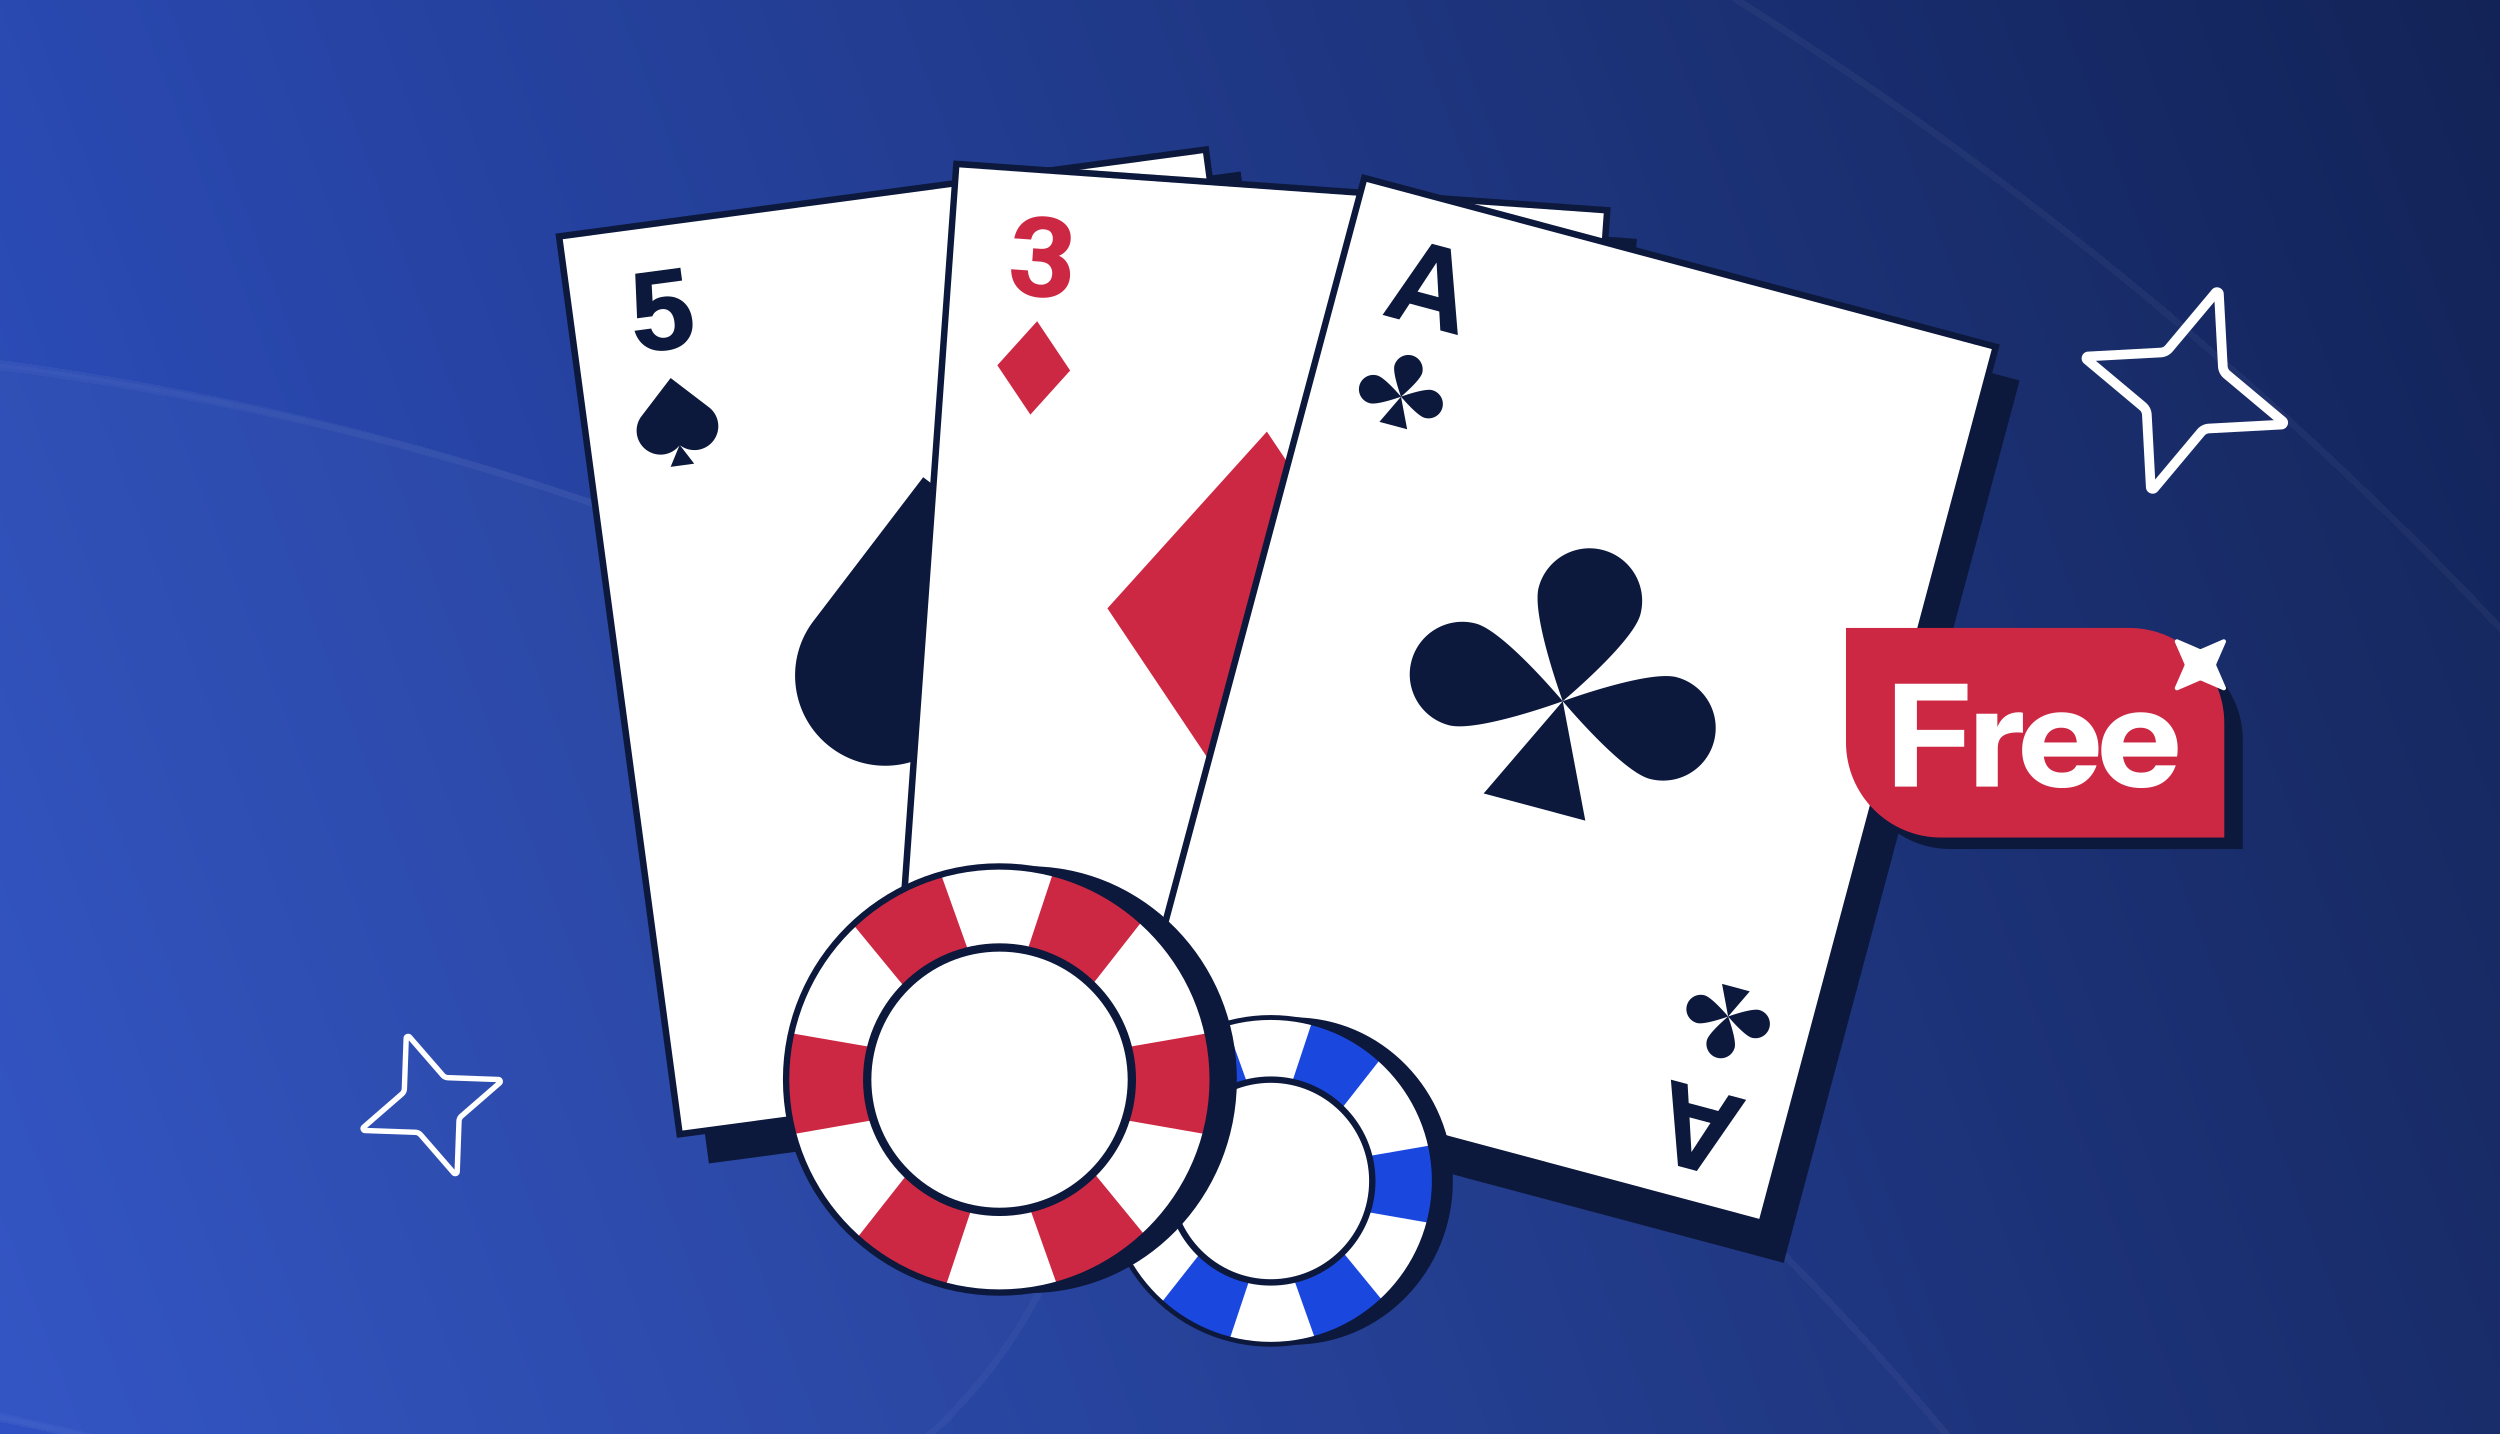
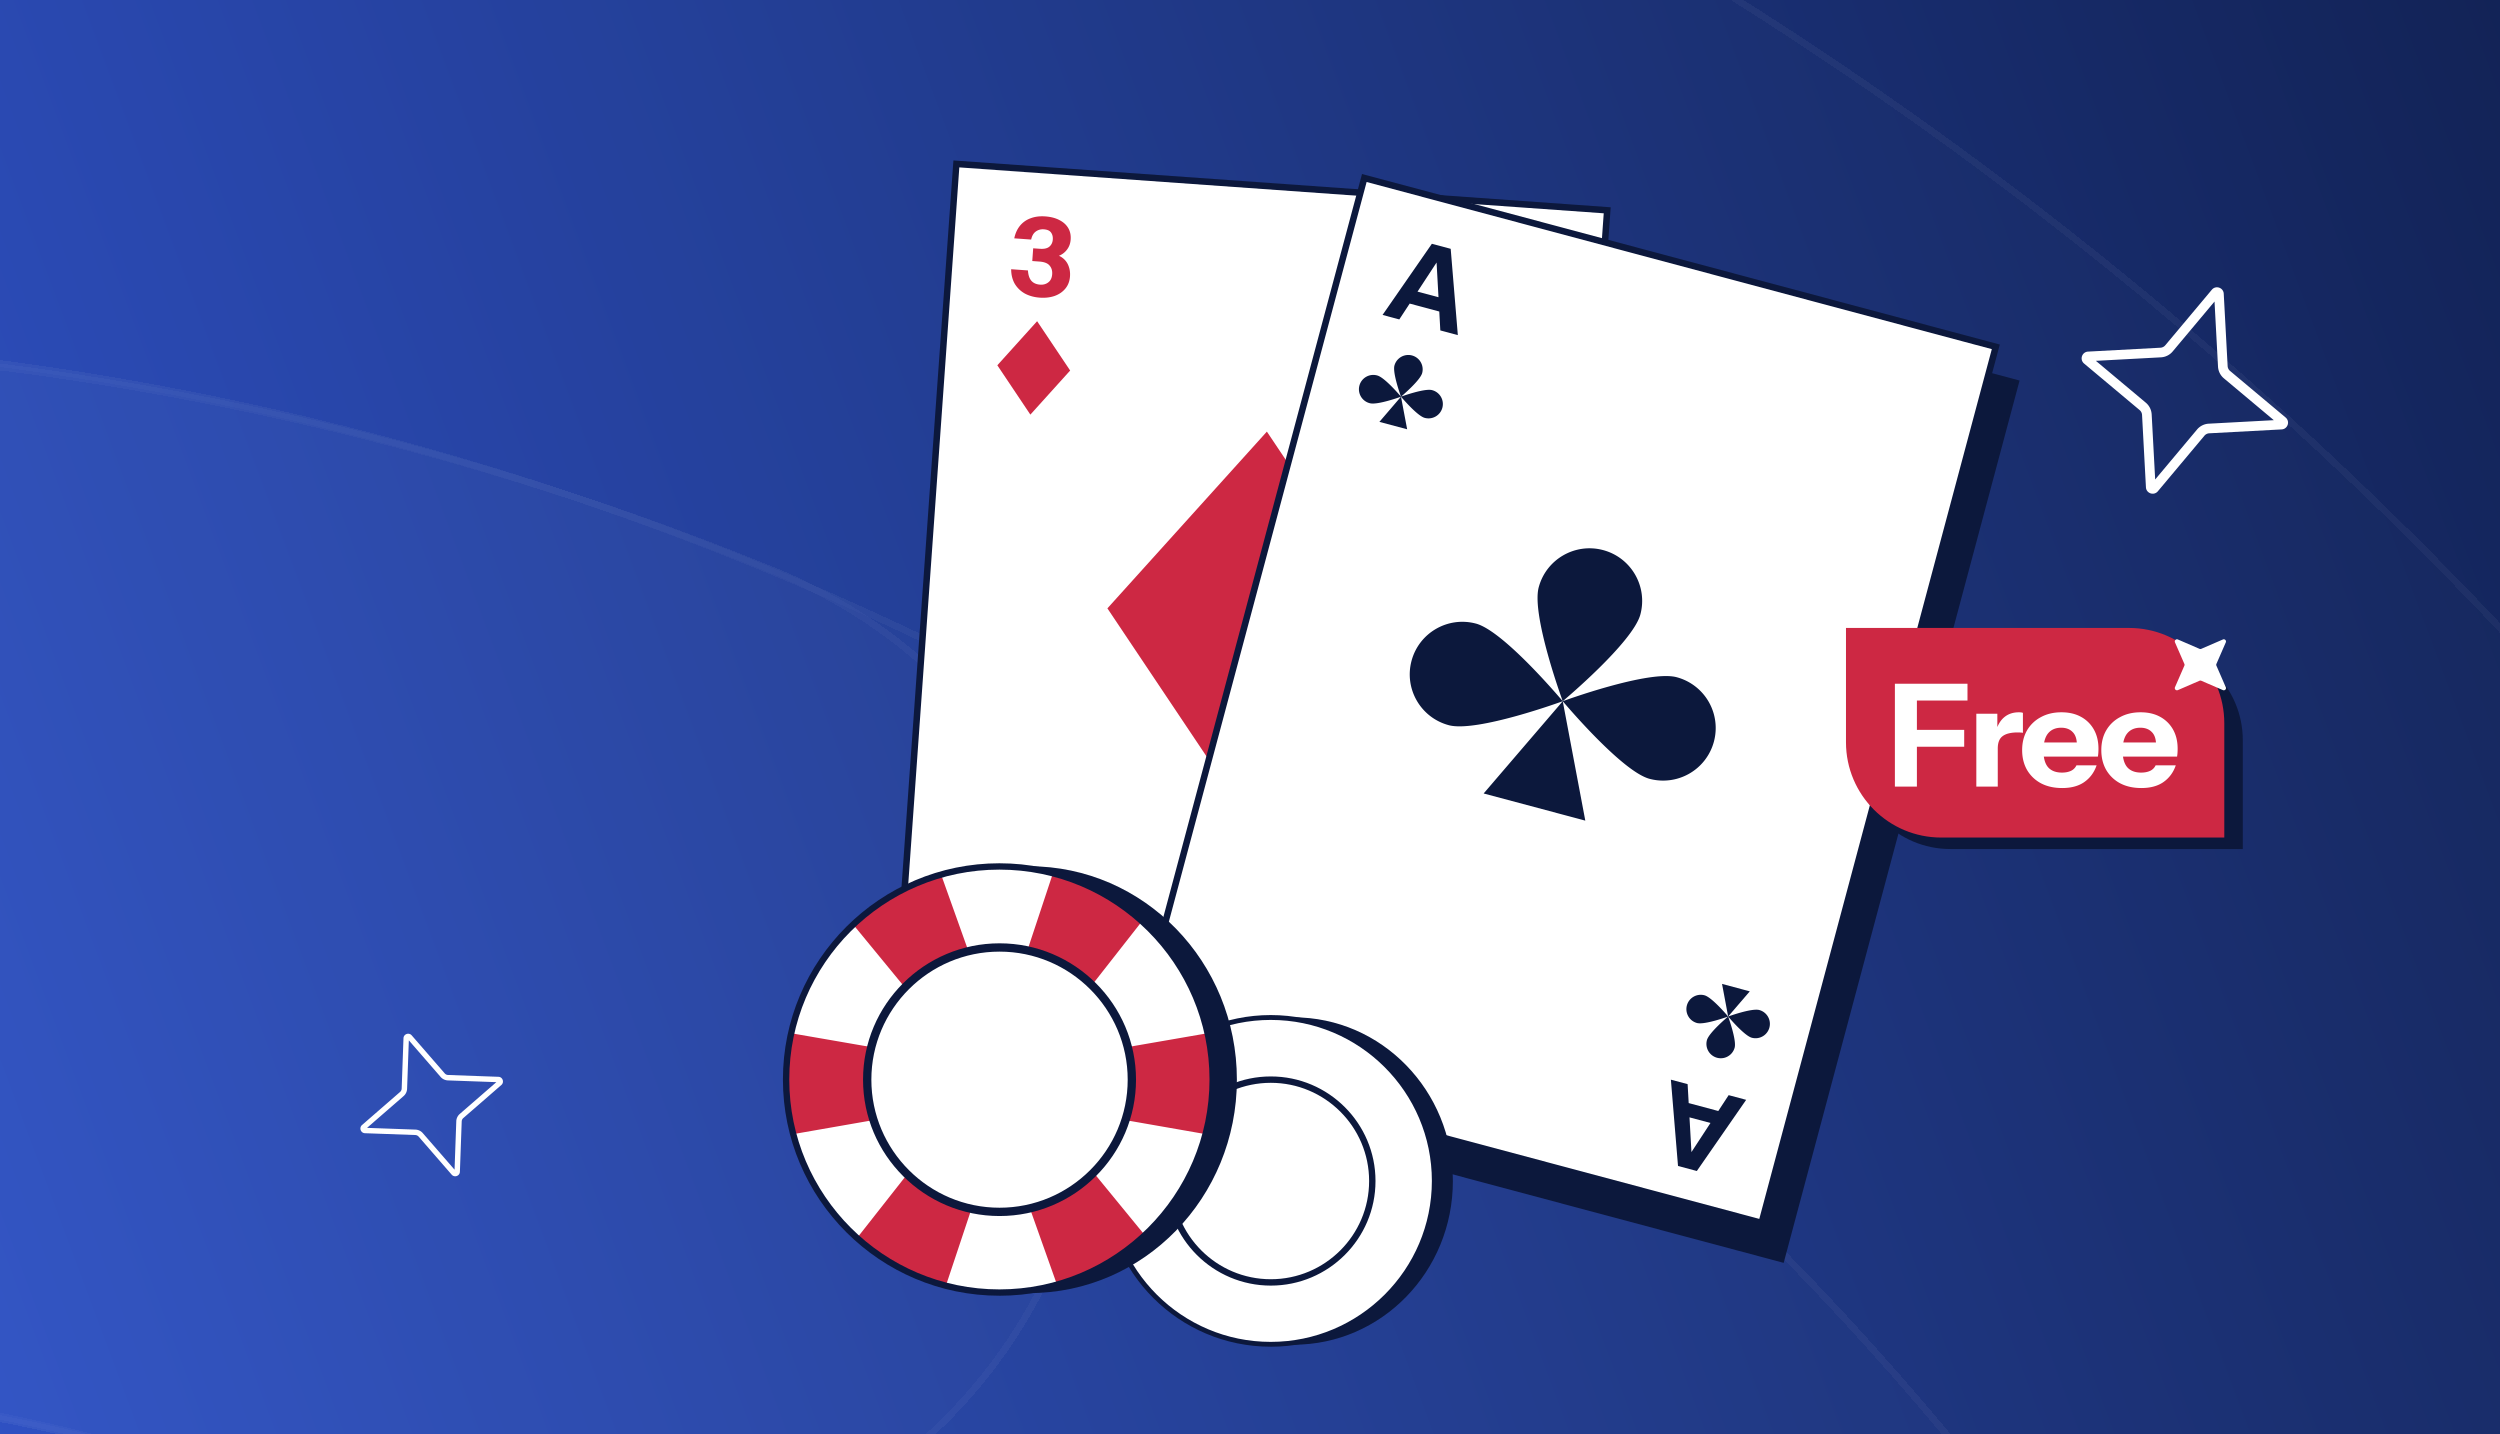
<svg xmlns="http://www.w3.org/2000/svg" width="441" height="253" fill="none">
  <g clip-path="url(#a)">
    <path fill="url(#b)" d="M0 0H441V253H0z" />
    <g opacity=".1" shape-rendering="crispEdges">
      <g style="mix-blend-mode:overlay" filter="url(#c)">
        <ellipse cx="-66.5" cy="589" rx="692.5" ry="692" fill="#fff" fill-opacity=".1" />
        <path d="M625.4 589c0 381.849-309.774 691.4-691.9 691.4S-758.4 970.849-758.4 589s309.774-691.4 691.9-691.4S625.4 207.151 625.4 589z" stroke="#fff" stroke-opacity=".4" stroke-width="1.2" />
      </g>
      <g style="mix-blend-mode:overlay" filter="url(#d)">
        <path fill-rule="evenodd" clip-rule="evenodd" d="M60.14 273.922c-106.613-43.64-222.101-31.754-314.599 22.534-43.922 25.778-100.425 11.07-126.204-32.852-25.778-43.922-11.07-100.426 32.853-126.204 139.975-82.153 315.709-100.515 477.816-34.159C405.794 216.13 537.849 531.215 424.96 807.003 312.071 1082.79-3.014 1214.85-278.801 1101.96c-47.133-19.3-69.701-73.14-50.408-120.277 19.293-47.132 73.141-69.7 120.273-50.408 181.523 74.305 388.912-12.615 463.215-194.138S241.664 348.226 60.141 273.922z" fill="#fff" fill-opacity=".1" />
        <path d="M60.368 273.367c-106.794-43.714-222.478-31.807-315.131 22.571-43.636 25.611-99.772 10.998-125.382-32.638-25.611-43.636-10.998-99.772 32.638-125.382 139.821-82.063 315.359-100.404 477.286-34.121C405.26 216.56 537.168 531.295 424.405 806.775 311.641 1082.26-3.093 1214.16-278.574 1101.4c-46.826-19.17-69.247-72.66-50.08-119.489 19.167-46.826 72.665-69.248 119.491-50.08 181.83 74.429 389.568-12.637 463.997-194.466 74.429-181.83-12.636-389.569-194.466-463.998z" stroke="#fff" stroke-opacity=".4" stroke-width="1.2" />
      </g>
      <g style="mix-blend-mode:overlay" filter="url(#e)">
        <path fill-rule="evenodd" clip-rule="evenodd" d="M63.139 274.922c-181.523-74.303-388.912 12.616-463.215 194.139-74.304 181.523 12.615 388.911 194.138 463.214 106.614 43.641 222.102 31.755 314.6-22.533 43.922-25.778 100.425-11.07 126.203 32.852 25.779 43.922 11.07 100.426-32.852 126.206-139.975 82.15-315.709 100.51-477.816 34.16-275.788-112.893-407.843-427.977-294.954-703.765C-457.868 123.407-142.783-8.648 133.004 104.241c47.133 19.293 69.701 73.141 50.408 120.274-19.293 47.132-73.141 69.7-120.273 50.407z" fill="#fff" fill-opacity=".15" />
        <path d="M63.366 274.367c-181.83-74.429-389.568 12.637-463.997 194.466-74.429 181.83 12.636 389.569 194.466 463.998 106.794 43.714 222.478 31.807 315.131-22.572 43.636-25.61 99.771-10.997 125.382 32.639 25.611 43.636 10.998 99.772-32.638 125.382-139.821 82.06-315.359 100.4-477.286 34.12-275.481-112.762-407.39-427.497-294.626-702.978 112.764-275.481 427.498-407.39 702.979-294.626 46.826 19.168 69.247 72.666 50.08 119.491-19.168 46.826-72.665 69.247-119.49 50.08z" stroke="#fff" stroke-opacity=".4" stroke-width="1.2" />
      </g>
    </g>
    <g clip-path="url(#f)">
      <path d="M218.856 30.249L103.627 45.724l21.423 159.513 115.229-15.475-21.423-159.513z" fill="#0C183C" />
      <path d="M119.893 200.074L98.623 41.701l114.089-15.323 21.27 158.374-114.089 15.322z" fill="#fff" stroke="#0C183C" stroke-width="1.15" />
      <path d="M114.036 61.2c1.008.61 2.224.819 3.648.628 1.013-.135 1.873-.44 2.58-.913a4.313 4.313 0 001.552-1.872c.329-.762.426-1.643.292-2.644-.127-.949-.422-1.745-.887-2.388a4.062 4.062 0 00-1.774-1.407c-.719-.296-1.52-.384-2.405-.266-.744.1-1.341.323-1.791.67a3.78 3.78 0 00-.139.112l-.155-2.912 5.366-.718-.304-2.27-7.965 1.066.328 7.867 2.693-.36c.158-.387.38-.677.667-.873.285-.207.601-.334.948-.38.602-.081 1.106.073 1.511.463.403.377.658.97.766 1.777.113.847.012 1.507-.303 1.98-.304.458-.758.728-1.36.808a2.186 2.186 0 01-1.472-.312c-.457-.292-.776-.725-.957-1.302l-2.944.394c.395 1.292 1.097 2.242 2.105 2.852zM213.096 168.243c.812-.853 1.931-1.375 3.354-1.565 1.014-.136 1.923-.068 2.73.203a4.313 4.313 0 011.989 1.398c.517.649.843 1.474.977 2.474.127.949.05 1.795-.229 2.537a4.058 4.058 0 01-1.342 1.825c-.616.474-1.366.77-2.251.888-.744.1-1.378.041-1.903-.176a3.38 3.38 0 01-.164-.071l.616 2.85 5.365-.718.304 2.271-7.965 1.065-1.751-7.677 2.693-.361c.253.332.544.554.873.667.33.126.668.165 1.014.119.603-.081 1.048-.362 1.336-.845.29-.469.381-1.108.273-1.916-.113-.847-.384-1.457-.813-1.83-.414-.362-.922-.503-1.525-.423-.526.071-.972.3-1.338.688-.364.402-.558.904-.581 1.508l-2.944.393c.042-1.35.469-2.451 1.282-3.304zM119.942 78.535a4.212 4.212 0 005.902-.795l.001-.001a4.213 4.213 0 00-.795-5.904l-6.75-5.153-5.133 6.728a4.222 4.222 0 00.795 5.92 4.222 4.222 0 005.894-.762l-1.556 3.785 4.156-.559-2.514-3.259zM169.035 128.82c6.963 5.31 16.917 3.967 22.23-2.995l.002-.006c5.314-6.964 3.972-16.921-2.992-22.235l-25.424-19.407-19.332 25.34c-5.333 6.985-3.991 16.968 2.996 22.295 6.942 5.3 16.847 4.007 22.197-2.87l-5.861 14.257 15.653-2.106-9.469-12.273zM214.158 150.091a4.213 4.213 0 015.904-.784l.001.002a4.213 4.213 0 01.785 5.905l-5.159 6.745-6.721-5.143a4.222 4.222 0 01-.788-5.92 4.223 4.223 0 015.887-.814l-2.496-3.243 4.157-.553-1.57 3.805z" fill="#0C183C" />
    </g>
    <g clip-path="url(#g)">
-       <path d="M288.744 42.133l-115.969-8.264-11.439 160.538 115.969 8.264 11.439-160.538z" fill="#0C183C" />
      <path d="M157.333 188.304l11.358-159.391 114.822 8.182-11.357 159.391-114.823-8.182z" fill="#fff" stroke="#0C183C" stroke-width="1.15" />
      <path d="M180.805 51.792c.762.405 1.634.643 2.615.713.955.069 1.825-.031 2.609-.299.786-.28 1.42-.715 1.904-1.303.483-.588.755-1.302.815-2.14.048-.672-.037-1.288-.256-1.849a3.118 3.118 0 00-1.029-1.397 2.745 2.745 0 00-.673-.394 3.294 3.294 0 001.508-1.2c.332-.469.521-1.026.567-1.672.056-.774-.09-1.453-.437-2.035-.348-.583-.866-1.049-1.554-1.396-.675-.36-1.503-.575-2.484-.646-.98-.07-1.851.043-2.612.338a4.244 4.244 0 00-1.866 1.326c-.484.6-.816 1.336-.995 2.205l2.981.214c.138-.652.412-1.125.822-1.42.411-.295.88-.423 1.41-.385.619.044 1.046.237 1.281.578.236.329.337.738.301 1.229-.037.516-.235.93-.595 1.241-.359.312-.92.44-1.682.385l-1.181-.084-.161 2.245 1.239.09c.878.062 1.484.3 1.817.714.348.4.499.911.455 1.53-.047.646-.276 1.123-.687 1.43-.398.309-.881.443-1.449.402-.659-.047-1.168-.272-1.528-.674-.36-.415-.562-1.026-.608-1.834l-2.962-.212c.006.999.223 1.864.65 2.595a4.795 4.795 0 001.785 1.705zM256.034 175.564c.812-.292 1.709-.403 2.689-.333.956.069 1.802.292 2.541.669.737.391 1.303.911 1.697 1.562.395.651.562 1.396.501 2.235-.048.671-.22 1.269-.518 1.792a3.107 3.107 0 01-1.217 1.236 2.788 2.788 0 01-.723.294 3.283 3.283 0 011.321 1.403c.262.512.369 1.09.323 1.736-.055.774-.297 1.425-.724 1.952-.427.527-1.006.914-1.737 1.16-.719.26-1.57.354-2.55.284-.981-.071-1.827-.307-2.538-.708a4.241 4.241 0 01-1.657-1.578c-.394-.664-.617-1.439-.67-2.325l2.981.214c.043.664.247 1.172.611 1.523.364.35.811.544 1.34.582.619.045 1.07-.085 1.351-.389.28-.291.438-.682.473-1.173.038-.516-.1-.954-.411-1.314-.312-.359-.848-.566-1.61-.621l-1.181-.085.162-2.246 1.239.089c.877.063 1.511-.086 1.9-.447.401-.348.624-.831.669-1.451.046-.645-.112-1.149-.476-1.513-.35-.362-.809-.564-1.377-.604-.658-.048-1.194.102-1.608.448-.415.36-.703.936-.864 1.729l-2.962-.213c.149-.988.487-1.814 1.015-2.476a4.778 4.778 0 012.01-1.432zM188.775 65.362l-5.828-8.703-7.017 7.777 5.827 8.703 7.018-7.777zM265.868 163.274l-5.827-8.703-7.017 7.777 5.827 8.703 7.017-7.777zM246.84 111.026l-23.363-34.89-28.132 31.179 23.362 34.89 28.133-31.179z" fill="#CD2843" />
    </g>
    <g clip-path="url(#h)">
      <path d="M356.253 67.127l-112.507-30.08-41.612 155.644 112.507 30.079 41.612-155.643z" fill="#0C183C" />
      <path d="M199.349 185.934L240.665 31.4l111.396 29.783-41.315 154.534-111.397-29.783z" fill="#fff" stroke="#0C183C" stroke-width="1.15" />
      <path fill-rule="evenodd" clip-rule="evenodd" d="M252.583 43.002l-8.701 12.553 2.953.791 1.832-2.796 5.222 1.4.184 3.336 3.088.827-1.258-15.222-3.32-.89zm.829 3.306l-3.362 5.132 3.7.991-.338-6.123zM296.001 205.676l-1.258-15.222 2.953.791.188 3.338 5.222 1.399 1.828-2.797 3.088.827-8.701 12.554-3.32-.89zm2.371-2.449l-.346-6.125 3.701.991-3.355 5.134z" fill="#0C183C" />
      <path d="M247.135 69.974s3.377-2.825 3.739-4.176a2.534 2.534 0 00-4.896-1.309c-.361 1.352 1.157 5.485 1.157 5.485zM247.135 69.975s-2.828-3.377-4.179-3.738a2.533 2.533 0 10-1.308 4.893c1.352.361 5.487-1.155 5.487-1.155zM251.315 73.712c-1.351-.361-4.179-3.738-4.179-3.738s4.134-1.516 5.487-1.154a2.532 2.532 0 11-1.308 4.892zM243.326 74.418l3.809-4.443 1.086 5.75-4.895-1.307zM304.844 179.314s1.513 4.135 1.15 5.486a2.533 2.533 0 01-4.894-1.315c.363-1.351 3.744-4.171 3.744-4.171zM304.845 179.313s-4.137 1.51-5.488 1.148a2.534 2.534 0 01-1.791-3.103 2.534 2.534 0 013.104-1.789c1.352.364 4.175 3.744 4.175 3.744zM310.333 178.167c-1.351-.363-5.488 1.147-5.488 1.147s2.823 3.38 4.175 3.744a2.532 2.532 0 101.313-4.891z" fill="#0C183C" />
      <path d="M303.767 173.561l1.078 5.753 3.816-4.438-4.894-1.315zM275.668 123.69s12.371-10.348 13.694-15.296c1.323-4.951-1.62-10.034-6.571-11.358-4.955-1.323-10.039 1.617-11.362 6.564-1.323 4.952 4.239 20.09 4.239 20.09zM275.667 123.694s-10.358-12.368-15.308-13.692c-4.955-1.323-10.04 1.617-11.363 6.564-1.323 4.952 1.621 10.034 6.572 11.358 4.954 1.324 20.099-4.23 20.099-4.23zM290.979 137.384c-4.95-1.324-15.309-13.692-15.309-13.692s15.145-5.554 20.1-4.23a9.275 9.275 0 11-4.791 17.922zM261.714 139.968l13.955-16.274 3.978 21.065-17.933-4.791z" fill="#0C183C" />
    </g>
    <path fill-rule="evenodd" clip-rule="evenodd" d="M79.002 190.584a1.791 1.791 0 01-1.275-.613l-.002-.003-5.606-6.452-.308 8.556a1.79 1.79 0 01-.616 1.277l-6.452 5.606 8.556.307a1.792 1.792 0 011.277.616l5.606 6.453.307-8.556a1.79 1.79 0 01.614-1.275l.002-.002 6.453-5.606-8.556-.308zm9.436.812l-6.708 5.828a.833.833 0 00-.284.595l-.319 8.88c-.027.745-.953 1.078-1.45.512l-5.827-6.708a.836.836 0 00-.595-.284l-8.88-.319c-.745-.027-1.078-.953-.512-1.449l6.708-5.828a.835.835 0 00.284-.595l.319-8.88c.027-.745.953-1.078 1.449-.512l5.828 6.708c.147.17.362.273.595.284l8.88.319c.745.027 1.078.953.512 1.449zM379.554 73.09l.618 11.49 7.381-8.807a2.895 2.895 0 012.049-1.035h.008l11.491-.619-8.808-7.38-.004-.004a2.897 2.897 0 01-1.03-2.046l-.001-.008-.618-11.49-7.381 8.807-.003.004a2.899 2.899 0 01-2.046 1.03l-.008.001-11.491.619 8.807 7.38a2.894 2.894 0 011.035 2.049l.001.008zm-2.121-.75l-9.806-8.217c-.827-.7-.371-2.041.7-2.1l12.775-.687a1.2 1.2 0 00.849-.424l8.218-9.806c.699-.827 2.041-.37 2.099.7l.687 12.776c.021.334.175.641.424.848l9.806 8.218c.827.7.371 2.041-.7 2.1l-12.776.687a1.198 1.198 0 00-.848.424l-8.218 9.806c-.7.827-2.041.37-2.099-.7l-.687-12.776a1.202 1.202 0 00-.424-.848z" fill="#fff" />
    <path d="M228.187 237.208c15.519 0 28.1-12.928 28.1-28.875 0-15.948-12.581-28.875-28.1-28.875-15.519 0-28.099 12.927-28.099 28.875 0 15.947 12.58 28.875 28.099 28.875z" fill="#0C183C" />
    <path d="M224.153 237.136c15.936 0 28.855-12.906 28.855-28.825 0-15.92-12.919-28.825-28.855-28.825-15.937 0-28.856 12.905-28.856 28.825 0 15.919 12.919 28.825 28.856 28.825z" fill="#fff" />
-     <path d="M210.454 183.013a28.897 28.897 0 00-5.966 4.471l15.367 18.697-23.865-4.13a28.95 28.95 0 00-.691 6.26c0 2.553.335 5.029.962 7.389l22.831-3.99-14.153 17.994a28.96 28.96 0 006.061 4.342 29.082 29.082 0 005.85 2.356l7.366-22.102 7.711 21.703a28.862 28.862 0 0012.026-6.479l-14.567-17.785 22.662 3.961c.623-2.36.962-4.836.962-7.389 0-2.15-.244-4.244-.691-6.26l-24.006 4.154 15.19-19.374a29.016 29.016 0 00-5.193-3.569h-.005a28.805 28.805 0 00-6.971-2.652l-7.248 21.868-7.837-21.945a28.948 28.948 0 00-5.795 2.48z" fill="#1A48DF" />
    <path d="M224.154 237.56c-16.15 0-29.285-13.121-29.285-29.249 0-16.129 13.135-29.254 29.285-29.254 16.151 0 29.286 13.121 29.286 29.254 0 16.133-13.135 29.254-29.286 29.254v-.005zm0-57.645c-15.673 0-28.426 12.739-28.426 28.396 0 15.656 12.753 28.396 28.426 28.396 15.674 0 28.427-12.74 28.427-28.396 0-15.657-12.753-28.396-28.427-28.396z" fill="#0C183C" />
    <path d="M224.174 225.978c9.755 0 17.663-7.9 17.663-17.646 0-9.745-7.908-17.645-17.663-17.645-9.755 0-17.662 7.9-17.662 17.645 0 9.746 7.907 17.646 17.662 17.646z" fill="#fff" />
    <path d="M224.172 226.781c-10.181 0-18.465-8.276-18.465-18.448 0-10.171 8.284-18.448 18.465-18.448s18.466 8.277 18.466 18.448c0 10.172-8.285 18.448-18.466 18.448zm0-35.771c-9.562 0-17.339 7.77-17.339 17.323s7.777 17.324 17.339 17.324c9.562 0 17.34-7.771 17.34-17.324s-7.778-17.323-17.34-17.323z" fill="#0C183C" />
    <path d="M181.548 228.104c20.235 0 36.638-16.856 36.638-37.649 0-20.794-16.403-37.65-36.638-37.65-20.234 0-36.638 16.856-36.638 37.65 0 20.793 16.404 37.649 36.638 37.649z" fill="#0C183C" />
    <path d="M176.292 228.01c20.78 0 37.624-16.827 37.624-37.584s-16.844-37.584-37.624-37.584c-20.779 0-37.624 16.827-37.624 37.584s16.845 37.584 37.624 37.584z" fill="#fff" />
    <path d="M158.429 157.441a37.712 37.712 0 00-7.78 5.829l20.037 24.379-31.116-5.385a37.487 37.487 0 00.352 17.796l29.766-5.201-18.452 23.46a37.778 37.778 0 007.903 5.662 37.9 37.9 0 007.628 3.071l9.604-28.819 10.055 28.3a37.645 37.645 0 009.011-3.648 37.815 37.815 0 006.67-4.8l-18.994-23.188 29.549 5.163a37.707 37.707 0 001.254-9.633c0-2.803-.319-5.533-.901-8.163l-31.303 5.418 19.806-25.263a37.837 37.837 0 00-6.771-4.655h-.006a37.548 37.548 0 00-9.09-3.457l-9.45 28.512-10.217-28.612a37.712 37.712 0 00-7.555 3.234z" fill="#CD2843" />
    <path d="M176.292 228.564c-21.058 0-38.185-17.109-38.185-38.138 0-21.03 17.127-38.144 38.185-38.144 21.058 0 38.184 17.108 38.184 38.144 0 21.035-17.126 38.143-38.184 38.143v-.005zm0-75.163c-20.437 0-37.064 16.61-37.064 37.025 0 20.414 16.627 37.024 37.064 37.024 20.436 0 37.064-16.61 37.064-37.024 0-20.415-16.628-37.025-37.064-37.025z" fill="#0C183C" />
    <path d="M176.317 213.463c12.719 0 23.029-10.301 23.029-23.008 0-12.707-10.31-23.008-23.029-23.008s-23.03 10.301-23.03 23.008c0 12.707 10.311 23.008 23.03 23.008z" fill="#fff" />
    <path d="M176.317 214.508c-13.275 0-24.077-10.791-24.077-24.053 0-13.263 10.802-24.054 24.077-24.054 13.274 0 24.076 10.791 24.076 24.054 0 13.262-10.802 24.053-24.076 24.053zm0-46.641c-12.468 0-22.609 10.132-22.609 22.588 0 12.455 10.141 22.587 22.609 22.587 12.467 0 22.608-10.132 22.608-22.587 0-12.456-10.141-22.588-22.608-22.588zM327.234 113.77h51.591c9.282 0 16.806 7.524 16.806 16.806v19.194h-51.59c-9.282 0-16.807-7.525-16.807-16.807V113.77z" fill="#0C183C" />
    <path d="M325.631 110.77h49.929c9.282 0 16.806 7.524 16.806 16.806v20.168h-49.928c-9.283 0-16.807-7.524-16.807-16.806V110.77z" fill="#CD2843" />
    <path d="M334.259 138.757v-18.151h3.882v18.151h-3.882zm1.815-7.034v-2.975h10.411v2.975h-10.411zm0-8.143v-2.974h10.991v2.974h-10.991zm12.55 15.177V125.9h3.706v3.025h.076v9.832h-3.782zm3.782-6.706l-.328-3.05c.303-1.093.798-1.925 1.488-2.496.689-.572 1.546-.857 2.571-.857.319 0 .555.033.706.1v3.53a.973.973 0 00-.353-.051 5.362 5.362 0 00-.555-.025c-1.21 0-2.101.219-2.672.656-.571.42-.857 1.151-.857 2.193zm11.36 6.958c-1.428 0-2.672-.277-3.731-.832a6.212 6.212 0 01-2.471-2.37c-.571-1.008-.857-2.168-.857-3.479 0-1.327.286-2.487.857-3.479a6.087 6.087 0 012.446-2.344c1.042-.572 2.252-.857 3.63-.857 1.328 0 2.479.268 3.454.806a5.716 5.716 0 012.269 2.244c.538.958.807 2.084.807 3.378 0 .269-.009.521-.026.756a7.127 7.127 0 01-.075.631h-11.143v-2.496h8.092l-.655.454c0-1.042-.252-1.807-.756-2.294-.488-.505-1.16-.757-2.017-.757-.992 0-1.765.336-2.32 1.009-.537.672-.806 1.68-.806 3.025 0 1.311.269 2.286.806 2.924.555.639 1.379.958 2.471.958.605 0 1.126-.101 1.563-.302a2 2 0 00.983-.983h3.555c-.42 1.243-1.143 2.226-2.168 2.949-1.009.706-2.311 1.059-3.908 1.059zm13.966 0c-1.428 0-2.672-.277-3.731-.832a6.212 6.212 0 01-2.471-2.37c-.571-1.008-.857-2.168-.857-3.479 0-1.327.286-2.487.857-3.479a6.087 6.087 0 012.446-2.344c1.042-.572 2.252-.857 3.63-.857 1.328 0 2.479.268 3.454.806a5.716 5.716 0 012.269 2.244c.538.958.807 2.084.807 3.378 0 .269-.009.521-.026.756a7.127 7.127 0 01-.075.631h-11.143v-2.496h8.092l-.655.454c0-1.042-.252-1.807-.757-2.294-.487-.505-1.159-.757-2.016-.757-.992 0-1.765.336-2.32 1.009-.537.672-.806 1.68-.806 3.025 0 1.311.269 2.286.806 2.924.555.639 1.379.958 2.471.958.605 0 1.126-.101 1.563-.302a2 2 0 00.983-.983h3.555c-.42 1.243-1.143 2.226-2.168 2.949-1.009.706-2.311 1.059-3.908 1.059zM388.303 114.455l3.821-1.653a.387.387 0 01.509.508l-1.659 3.806a.381.381 0 000 .307l1.659 3.806a.387.387 0 01-.509.508l-3.821-1.653a.386.386 0 00-.309 0l-3.821 1.653a.387.387 0 01-.509-.508l1.659-3.806a.381.381 0 000-.307l-1.659-3.806a.387.387 0 01.509-.508l3.821 1.653a.386.386 0 00.309 0z" fill="#fff" />
  </g>
  <defs>
    <clipPath id="a">
      <path fill="#fff" d="M0 0H441V253H0z" />
    </clipPath>
    <clipPath id="f">
-       <path fill="#fff" transform="rotate(-7.618 357.997 -715.19)" d="M0 0H121.357V166.235H0z" />
-     </clipPath>
+       </clipPath>
    <clipPath id="g">
      <path fill="#fff" transform="rotate(4.108 -309.596 2358.887)" d="M0 0H121.357V166.235H0z" />
    </clipPath>
    <clipPath id="h">
      <path fill="#fff" transform="rotate(15 3.79 927.845)" d="M0 0H121.561V166.405H0z" />
    </clipPath>
    <filter id="c" x="-763" y="-115" width="1401" height="1400" filterUnits="userSpaceOnUse" color-interpolation-filters="sRGB">
      <feFlood flood-opacity="0" result="BackgroundImageFix" />
      <feColorMatrix in="SourceAlpha" values="0 0 0 0 0 0 0 0 0 0 0 0 0 0 0 0 0 0 127 0" result="hardAlpha" />
      <feOffset dx="4" dy="-4" />
      <feGaussianBlur stdDeviation="4" />
      <feComposite in2="hardAlpha" operator="out" />
      <feColorMatrix values="0 0 0 0 0.027 0 0 0 0 0.051 0 0 0 0 0.122 0 0 0 0.5 0" />
      <feBlend in2="BackgroundImageFix" result="effect1_dropShadow_1668_21020" />
      <feBlend in="SourceGraphic" in2="effect1_dropShadow_1668_21020" result="shape" />
    </filter>
    <filter id="d" x="-397.363" y="50.903" width="874.682" height="1095.41" filterUnits="userSpaceOnUse" color-interpolation-filters="sRGB">
      <feFlood flood-opacity="0" result="BackgroundImageFix" />
      <feColorMatrix in="SourceAlpha" values="0 0 0 0 0 0 0 0 0 0 0 0 0 0 0 0 0 0 127 0" result="hardAlpha" />
      <feOffset dx="4" dy="-4" />
      <feGaussianBlur stdDeviation="4" />
      <feComposite in2="hardAlpha" operator="out" />
      <feColorMatrix values="0 0 0 0 0.027 0 0 0 0 0.051 0 0 0 0 0.122 0 0 0 0.5 0" />
      <feBlend in2="BackgroundImageFix" result="effect1_dropShadow_1668_21020" />
      <feBlend in="SourceGraphic" in2="effect1_dropShadow_1668_21020" result="shape" />
    </filter>
    <filter id="e" x="-615.115" y="51.884" width="874.682" height="1095.41" filterUnits="userSpaceOnUse" color-interpolation-filters="sRGB">
      <feFlood flood-opacity="0" result="BackgroundImageFix" />
      <feColorMatrix in="SourceAlpha" values="0 0 0 0 0 0 0 0 0 0 0 0 0 0 0 0 0 0 127 0" result="hardAlpha" />
      <feOffset dx="4" dy="-4" />
      <feGaussianBlur stdDeviation="4" />
      <feComposite in2="hardAlpha" operator="out" />
      <feColorMatrix values="0 0 0 0 0.027 0 0 0 0 0.051 0 0 0 0 0.122 0 0 0 0.5 0" />
      <feBlend in2="BackgroundImageFix" result="effect1_dropShadow_1668_21020" />
      <feBlend in="SourceGraphic" in2="effect1_dropShadow_1668_21020" result="shape" />
    </filter>
    <linearGradient id="b" x1="770" y1="-62.5" x2="-403" y2="375.5" gradientUnits="userSpaceOnUse">
      <stop offset=".165" stop-color="#0C183C" />
      <stop offset=".785" stop-color="#345DE3" />
    </linearGradient>
  </defs>
</svg>